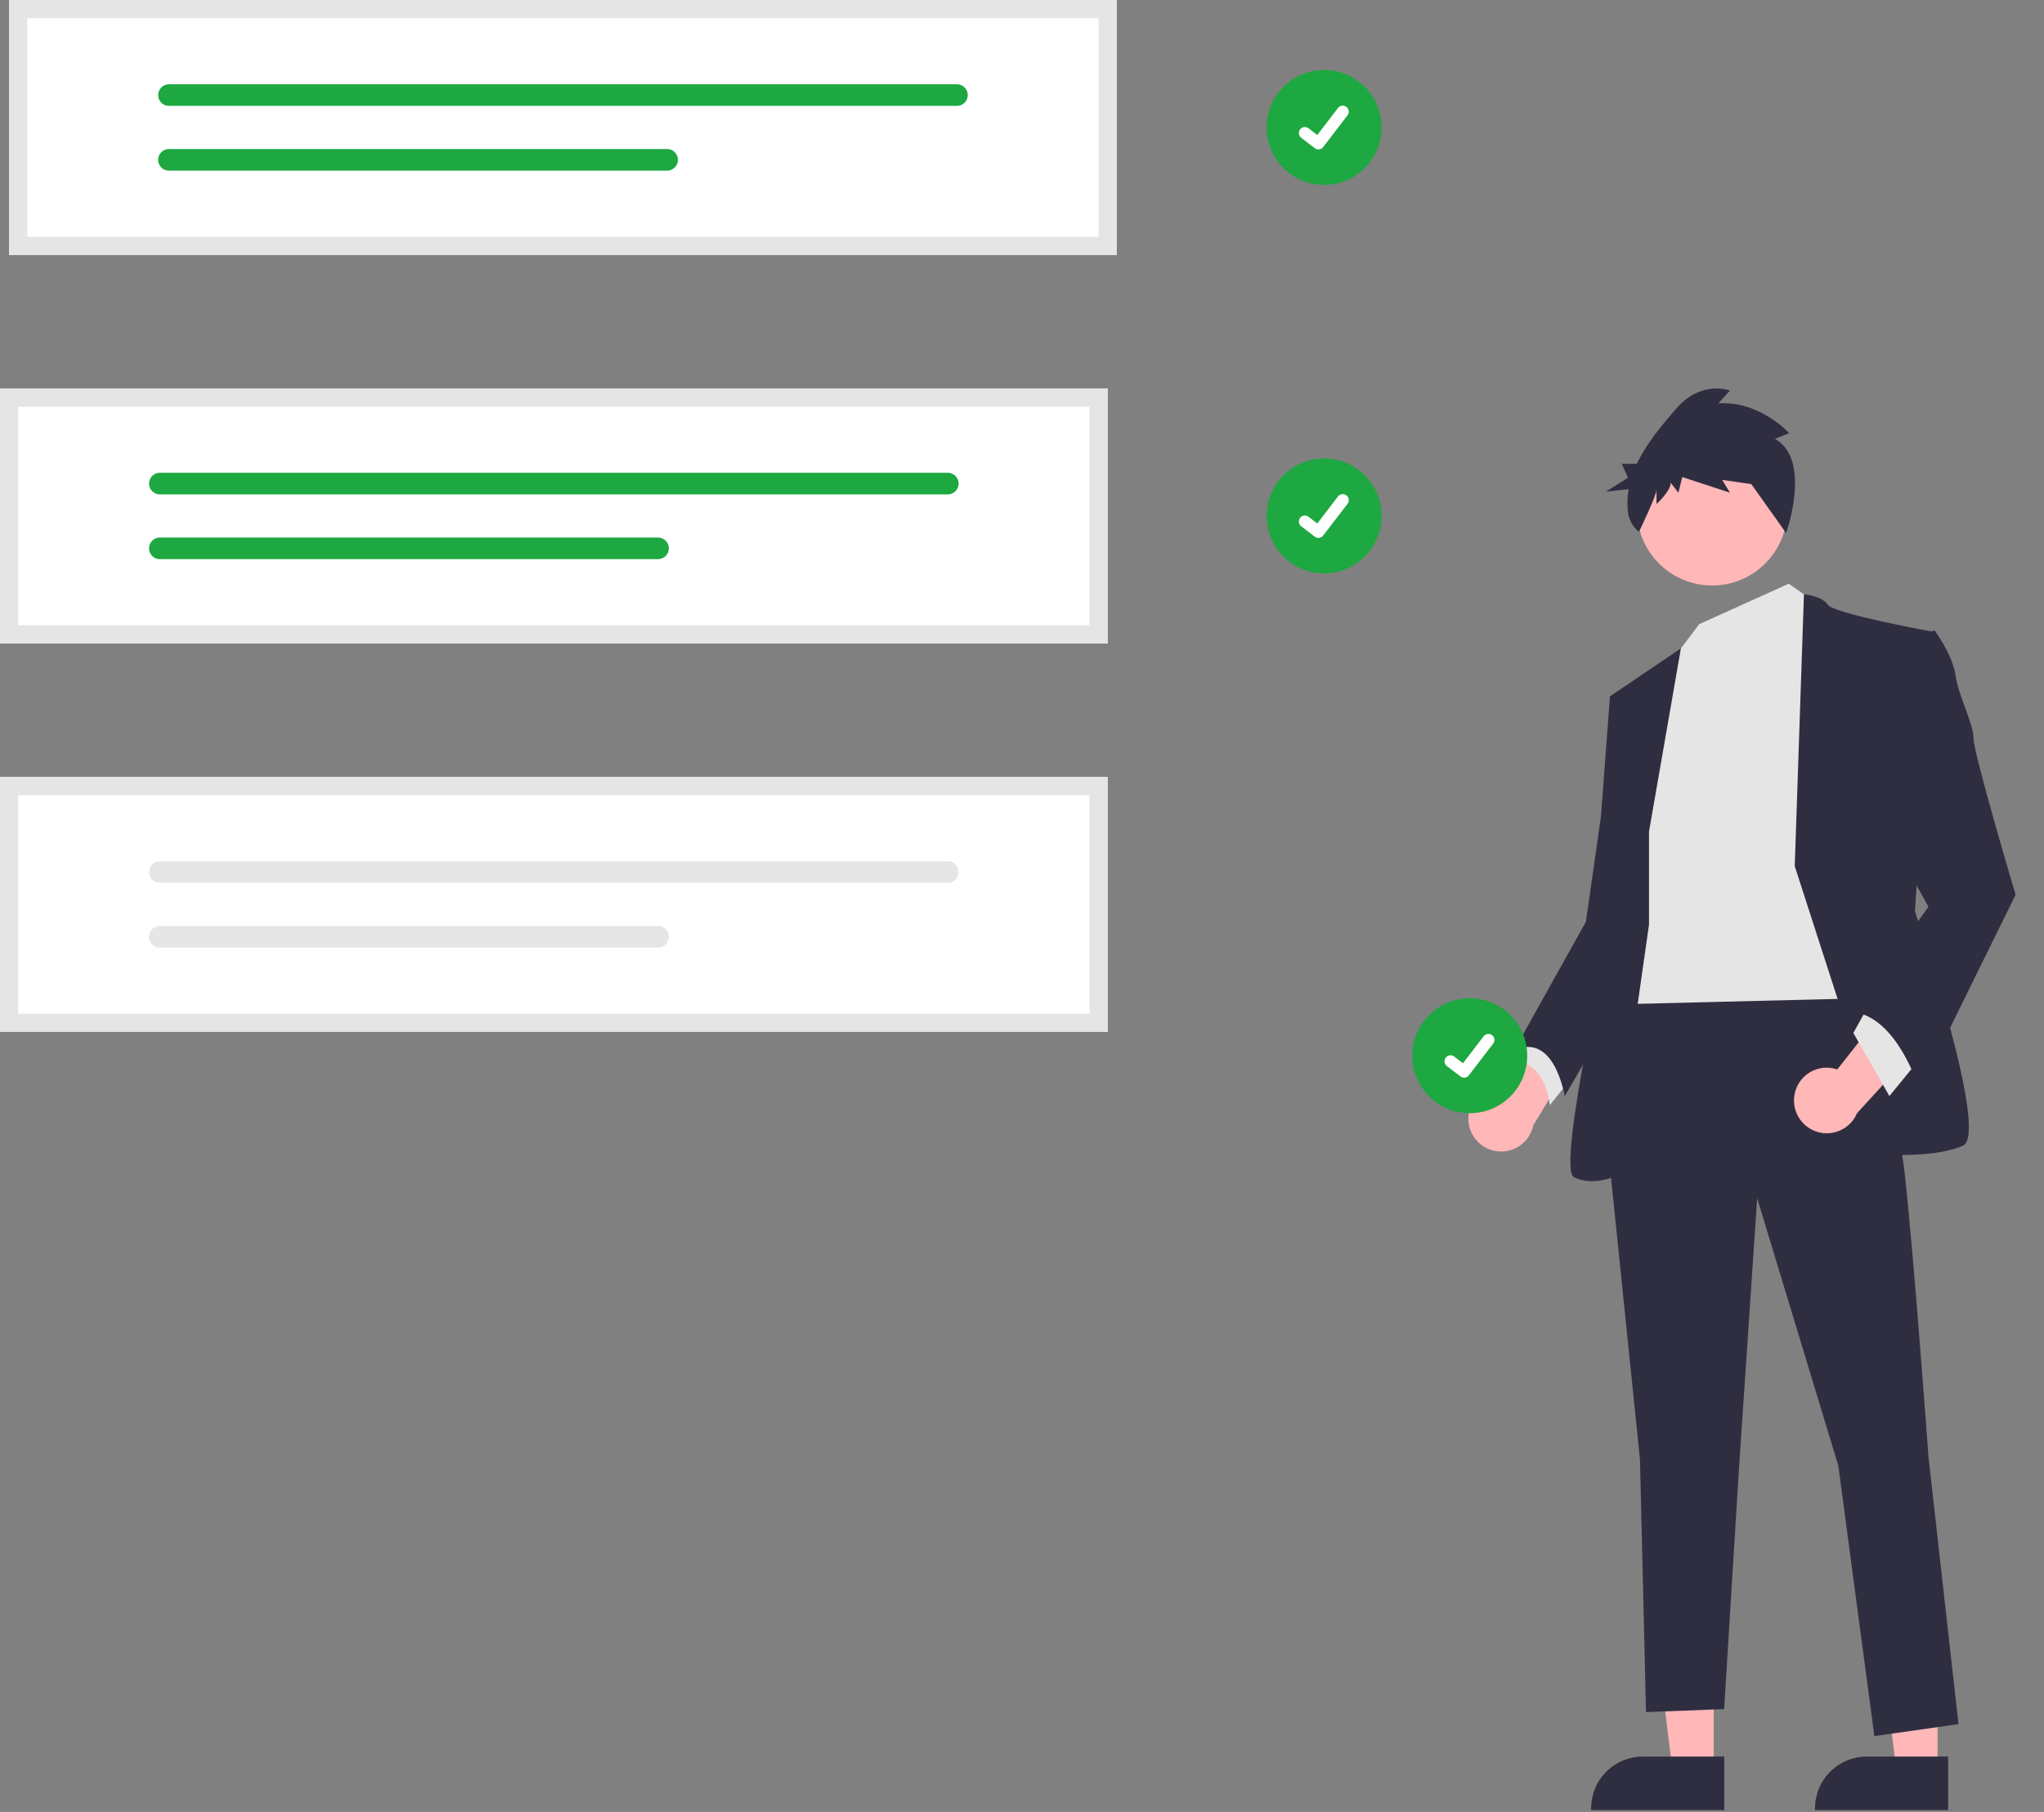
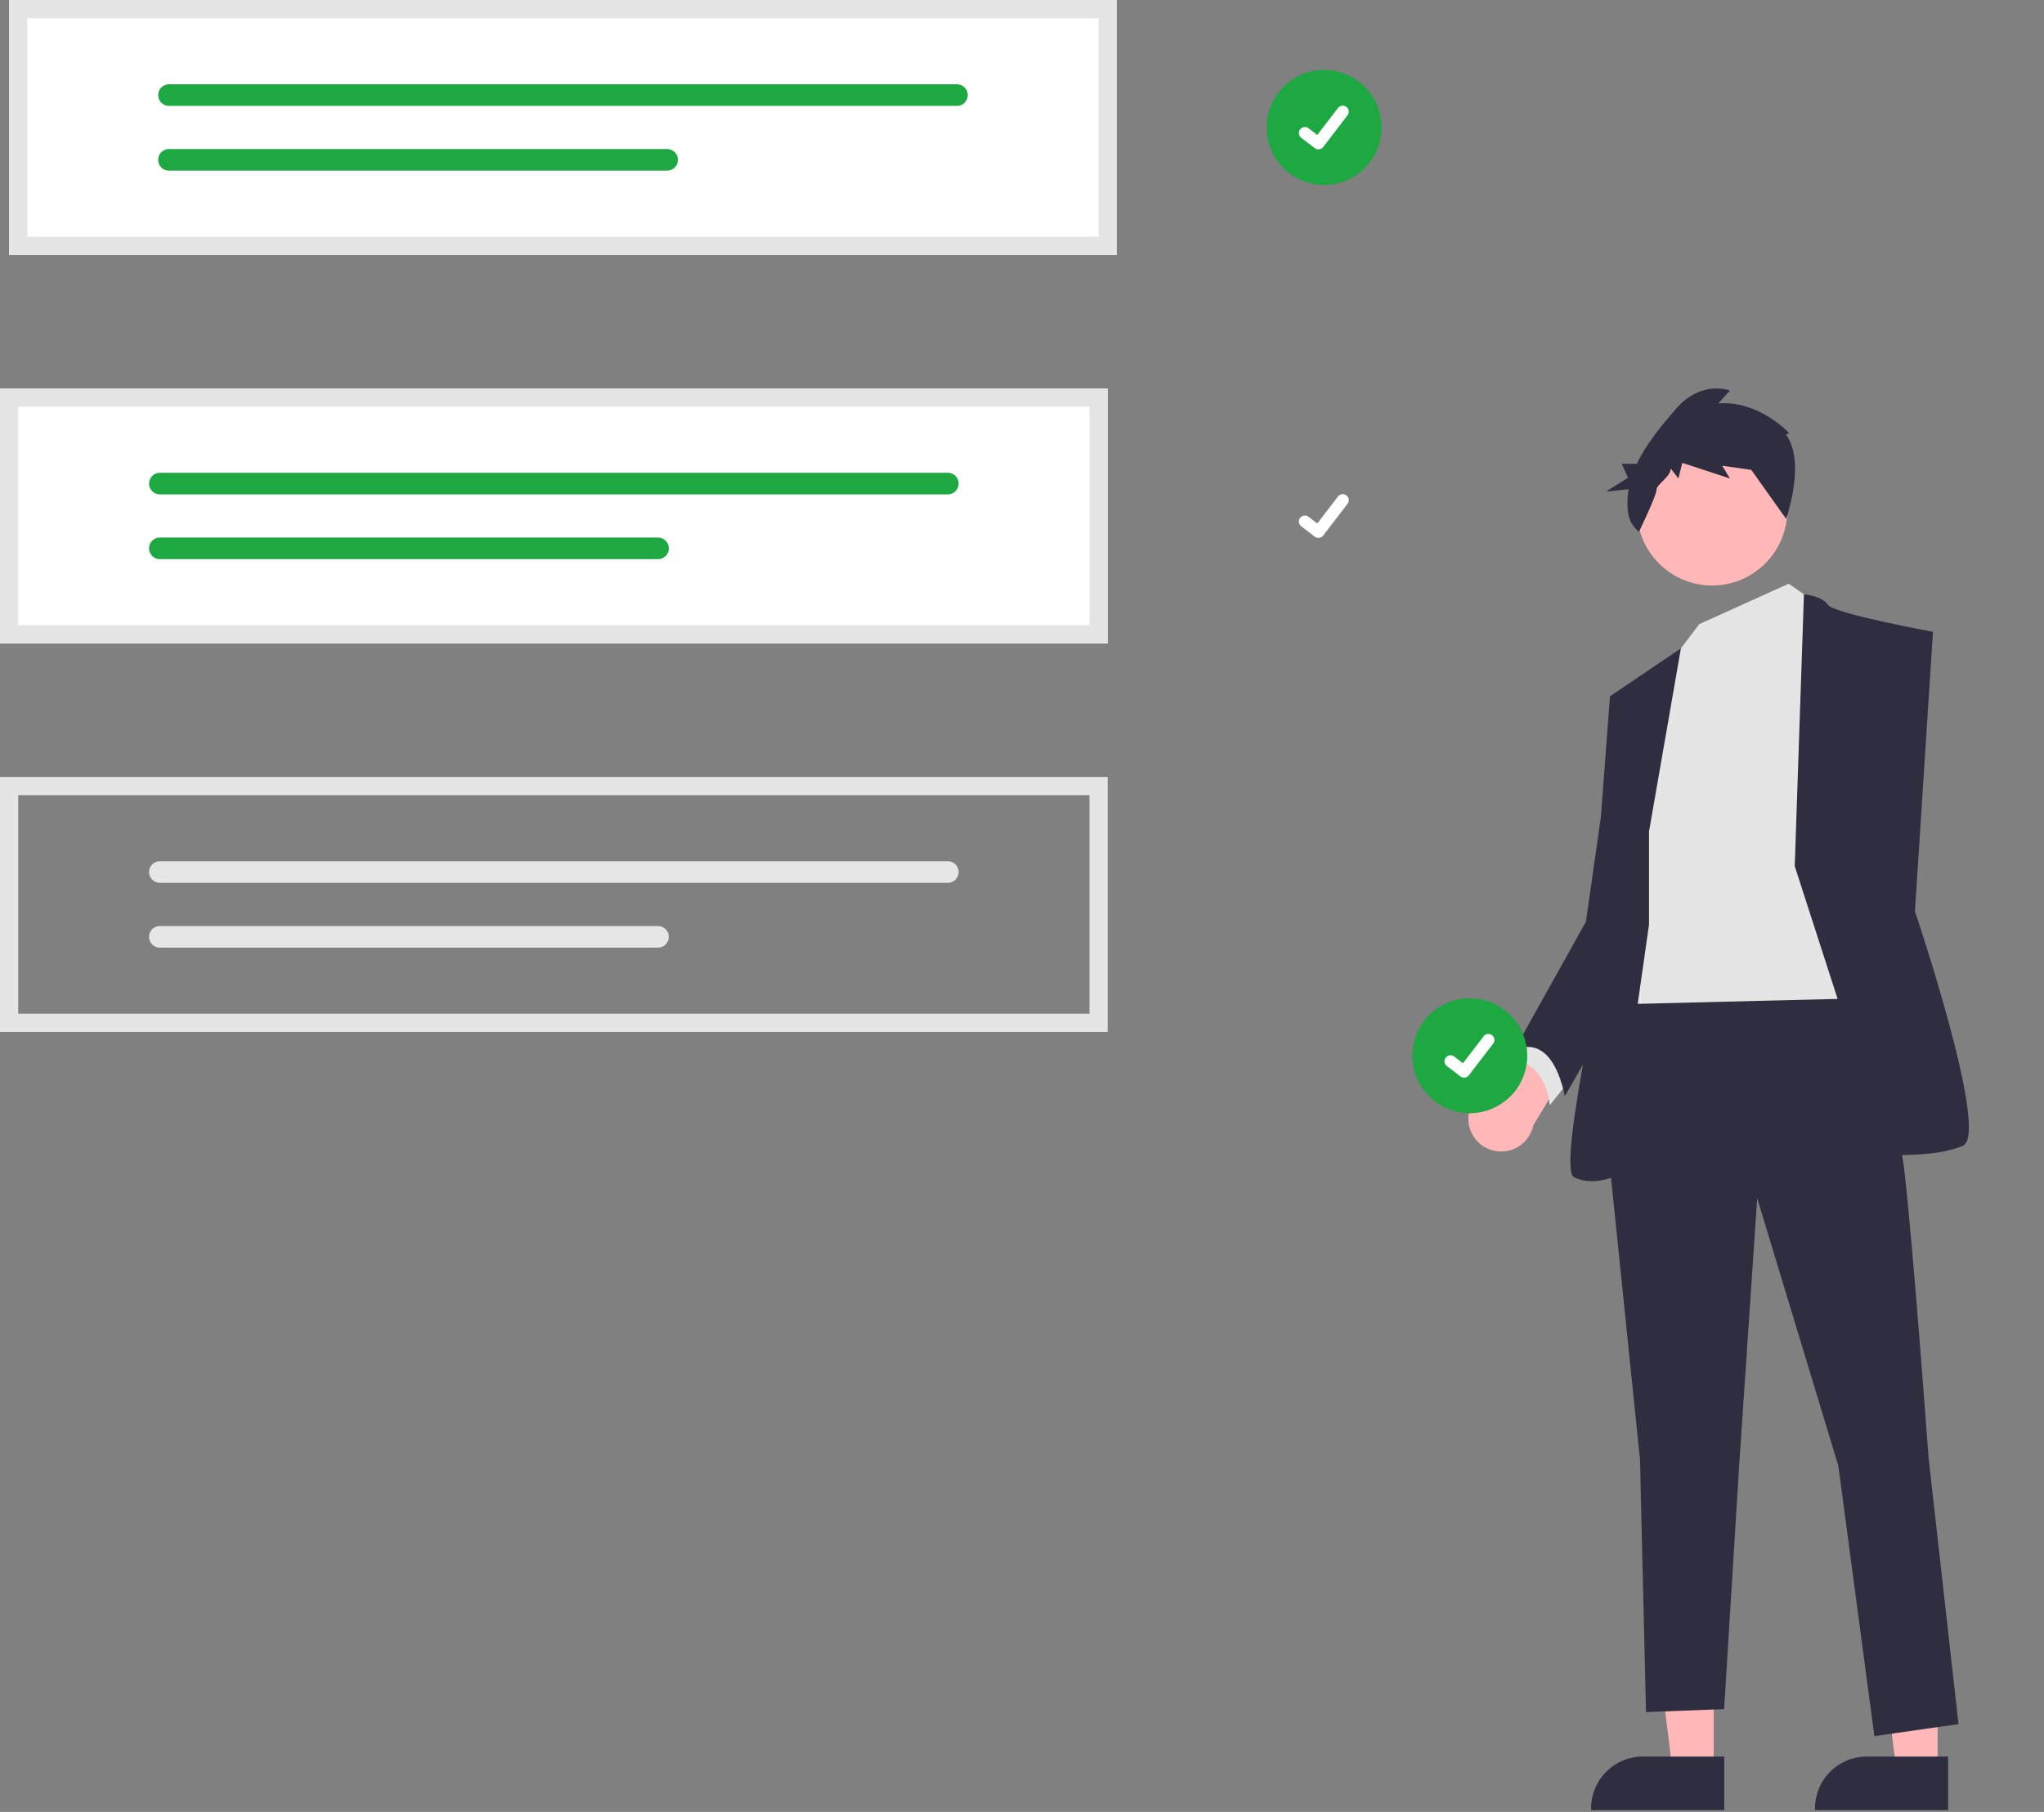
<svg xmlns="http://www.w3.org/2000/svg" fill="none" viewBox="0 0 132 117">
  <rect x="0" y="0" width="132" height="117" fill="#808080" stroke="none" />
  <path fill="#1DA841" d="M85.509 11.941c2.049 0 3.711-1.661 3.711-3.711 0-2.049-1.661-3.711-3.711-3.711-2.049 0-3.711 1.661-3.711 3.711 0 2.049 1.661 3.711 3.711 3.711Z" />
  <path fill="#fff" d="M85.141 9.646a.385.385 0 0 1-.232-.077l-.004-.003-.872-.667a.388.388 0 0 1-.1-.114.386.386 0 0 1-.049-.143.386.386 0 0 1 .01-.151.386.386 0 0 1 .067-.136.389.389 0 0 1 .114-.1.388.388 0 0 1 .43.028l.565.433 1.335-1.741a.386.386 0 0 1 .114-.1.387.387 0 0 1 .294-.039.388.388 0 0 1 .136.067l0.0 0-.008.011.009-.011a.388.388 0 0 1 .148.257.388.388 0 0 1-.076.286l-1.57 2.047a.388.388 0 0 1-.308.151l-0.0 0Z" />
-   <path fill="#1DA841" d="M85.509 37.027c2.049 0 3.711-1.661 3.711-3.711 0-2.049-1.661-3.711-3.711-3.711-2.049 0-3.711 1.661-3.711 3.711 0 2.049 1.661 3.711 3.711 3.711Z" />
  <path fill="#fff" d="M85.141 34.732a.384.384 0 0 1-.232-.077l-.004-.003-.872-.667a.388.388 0 0 1-.1-.114.385.385 0 0 1-.049-.143.386.386 0 0 1 .01-.151.386.386 0 0 1 .067-.136.388.388 0 0 1 .408-.139.388.388 0 0 1 .136.067l.565.433 1.335-1.741a.388.388 0 0 1 .114-.1.388.388 0 0 1 .143-.049.387.387 0 0 1 .151.01.39.39 0 0 1 .136.067l0.0 0-.008.011.009-.011c.082.063.135.155.148.257a.388.388 0 0 1-.076.286l-1.57 2.047a.387.387 0 0 1-.137.112.389.389 0 0 1-.172.04l-0.0 0Z" />
  <path fill="#FFB7B7" d="M94.828 72.309a2.106 2.106 0 0 1 .163-.898 2.106 2.106 0 0 1 1.32-1.197c.294-.091.605-.116.91-.074l3.398-6.668 1.92 3.382-3.521 5.813a2.117 2.117 0 0 1-.808 1.269 2.117 2.117 0 0 1-1.447.412 2.117 2.117 0 0 1-1.355-.652 2.117 2.117 0 0 1-.58-1.388ZM110.672 114.295h-2.667l-1.269-10.287h3.936v10.287Z" />
  <path fill="#2F2E41" d="M111.352 116.88h-8.6v-.109c0-.888.353-1.739.98-2.367.628-.627 1.479-.98 2.367-.98h5.253v3.456Z" />
  <path fill="#FFB7B7" d="M125.13 114.295h-2.667l-1.269-10.287h3.936v10.287Z" />
  <path fill="#2F2E41" d="M125.81 116.88h-8.6v-.109c0-.888.353-1.739.981-2.367.627-.627 1.479-.98 2.367-.98h5.252v3.456Z" />
  <path fill="#E5E5E5" d="M98.924 66.506 97.76 68.446s1.94 0 2.329 2.911l1.552-1.94-2.717-2.911Z" />
  <path fill="#2F2E41" d="M119.299 62.43s3.105 8.15 3.687 13.195c.583 5.045 1.553 18.435 1.553 18.435l1.94 17.27-5.433.776-2.329-17.464-5.239-17.27-1.164 17.27-.971 15.718-5.045.194-.388-16.3-2.134-20.763 1.164-9.896 14.359-1.164Z" />
  <path fill="#FFB7B7" d="M110.567 37.808c2.679 0 4.851-2.172 4.851-4.851 0-2.679-2.172-4.851-4.851-4.851s-4.851 2.172-4.851 4.851c0 2.679 2.172 4.851 4.851 4.851Z" />
  <path fill="#E5E5E5" d="m115.515 37.69 1.941 1.358 2.522 25.421-15.718.388 2.135-17.658 1.94-5.045 1.401-1.852 5.779-2.611Z" />
  <path fill="#2F2E41" d="m115.903 55.93.594-17.553s1.153.089 1.541.671c.388.582 6.792 1.746 6.792 1.746l-1.165 18.047s4.852 14.36 3.105 15.136c-1.746.776-4.851.582-4.851.582l-6.016-18.629ZM106.492 53.697l2.059-11.83-4.582 3.098 1.165 8.538-.971 5.822s-3.687 16.106-2.522 16.688c1.164.582 2.522 0 2.522 0l2.329-16.3v-6.016Z" />
-   <path fill="#2F2E41" d="m105.328 44.578-1.358.388-.583 7.762-.97 6.792-4.657 8.344s2.329-1.552 3.299 2.911l5.129-8.93-.86-17.267ZM114.628 28.334l.915-.366s-1.913-2.106-4.574-1.923l.749-.824s-1.83-.733-3.493 1.19c-.875 1.011-1.886 2.199-2.517 3.537h-.98l.409.9-1.431.9 1.469-.162c-.087.493-.101.996-.04 1.493.063.497.317.95.708 1.264 0 0 1.134-2.348 1.134-2.715v.916s.915-.824.915-1.373l.499.641.25-1.007 3.077 1.007-.499-.824 1.912.275-.748-1.007 2.961 4.159s1.696-4.708-.716-6.082Z" />
-   <path fill="#FFB7B7" d="M115.883 70.718c.048-.304.162-.594.334-.849.172-.255.398-.47.662-.628.264-.159.559-.257.865-.289.307-.032.616.004.907.104l4.628-5.881 1.228 3.69-4.584 5.019c-.201.478-.57.865-1.038 1.088-.468.223-1.001.267-1.499.124-.498-.144-.927-.465-1.203-.903-.277-.438-.384-.963-.3-1.474Z" />
-   <path fill="#E5E5E5" d="m123.763 68.64-1.747 2.135-2.328-4.075.97-1.746 3.105 3.687Z" />
-   <path fill="#2F2E41" d="m123.374 41.474 1.553-.776s1.164 1.552 1.358 2.911c.194 1.358 1.164 3.105 1.164 4.075 0 .97 2.717 10.091 2.717 10.091l-6.209 12.613s-1.359-4.657-4.269-5.045l4.851-6.792-2.717-4.851 1.552-12.225Z" />
+   <path fill="#2F2E41" d="m105.328 44.578-1.358.388-.583 7.762-.97 6.792-4.657 8.344s2.329-1.552 3.299 2.911l5.129-8.93-.86-17.267ZM114.628 28.334l.915-.366s-1.913-2.106-4.574-1.923l.749-.824s-1.83-.733-3.493 1.19c-.875 1.011-1.886 2.199-2.517 3.537h-.98l.409.9-1.431.9 1.469-.162c-.087.493-.101.996-.04 1.493.063.497.317.95.708 1.264 0 0 1.134-2.348 1.134-2.715s.915-.824.915-1.373l.499.641.25-1.007 3.077 1.007-.499-.824 1.912.275-.748-1.007 2.961 4.159s1.696-4.708-.716-6.082Z" />
  <path fill="#fff" d="M71.533 41.548H0V25.086h71.533v16.462Z" />
  <path fill="#1DA841" d="M10.323 30.529a.697.697 0 0 0-.492.205.697.697 0 0 0-.204.492.697.697 0 0 0 .696.697h50.888a.697.697 0 0 0 .492-.205.697.697 0 0 0 .204-.492.696.696 0 0 0-.204-.492.697.697 0 0 0-.492-.205h-50.888ZM10.324 34.711a.698.698 0 0 0-.267.052.699.699 0 0 0-.226.151.697.697 0 0 0-.205.492.697.697 0 0 0 .203.493.696.696 0 0 0 .226.152.697.697 0 0 0 .267.054h32.172a.697.697 0 0 0 .267-.053.698.698 0 0 0 .227-.151.697.697 0 0 0 .205-.493.697.697 0 0 0-.053-.267.696.696 0 0 0-.151-.226.694.694 0 0 0-.227-.151.697.697 0 0 0-.267-.053h-32.169Z" />
  <path fill="#E5E5E5" d="M71.533 41.548H0V25.086h71.533v16.462ZM1.176 40.372H70.357V26.262H1.176v14.111Z" />
-   <path fill="#fff" d="M71.533 66.632H0V50.17h71.533v16.462Z" />
  <path fill="#E6E6E6" d="M10.323 55.613a.697.697 0 0 0-.492.204.697.697 0 0 0 0 .985.697.697 0 0 0 .492.205h50.888a.697.697 0 0 0 .492-.205.697.697 0 0 0 .204-.492.697.697 0 0 0-.204-.492.697.697 0 0 0-.492-.204h-50.888ZM10.324 59.797a.696.696 0 0 0-.267.052.697.697 0 0 0-.432.643.697.697 0 0 0 .203.493.697.697 0 0 0 .492.205h32.172a.696.696 0 0 0 .267-.053.694.694 0 0 0 .227-.151.695.695 0 0 0 .151-.226.697.697 0 0 0 0-.534.695.695 0 0 0-.151-.226.696.696 0 0 0-.227-.151.696.696 0 0 0-.267-.053h-32.169Z" />
  <path fill="#E5E5E5" d="M71.533 66.632H0V50.17h71.533v16.462ZM1.176 65.456H70.357V51.346H1.176v14.111Z" />
  <path fill="#fff" d="M72.121 16.462H.588V0h71.533v16.462Z" />
  <path fill="#1DA841" d="M10.912 5.443a.697.697 0 0 0-.492.205.697.697 0 0 0-.204.492c0 .185.073.362.204.492a.697.697 0 0 0 .492.205h50.888a.697.697 0 0 0 .492-.205.697.697 0 0 0 .204-.492.697.697 0 0 0-.204-.492.697.697 0 0 0-.492-.205h-50.888ZM10.912 9.625a.697.697 0 0 0-.493.203.697.697 0 0 0-.205.492.697.697 0 0 0 .203.493c.13.131.307.205.492.205h32.172a.699.699 0 0 0 .267-.053.696.696 0 0 0 .227-.151.696.696 0 0 0 .151-.226.697.697 0 0 0 .053-.267.697.697 0 0 0-.053-.267.696.696 0 0 0-.151-.226.697.697 0 0 0-.494-.204h-32.169Z" />
  <path fill="#E5E5E5" d="M72.121 16.462H.588V0h71.533v16.462ZM1.764 15.286H70.945V1.176H1.764V15.286Z" />
  <path fill="#1DA841" d="M94.916 71.882c2.049 0 3.711-1.661 3.711-3.711 0-2.049-1.661-3.711-3.711-3.711-2.049 0-3.711 1.661-3.711 3.711 0 2.049 1.661 3.711 3.711 3.711Z" />
  <path fill="#fff" d="M94.548 69.586a.384.384 0 0 1-.232-.077l-.004-.003-.872-.667a.387.387 0 0 1-.1-.114.387.387 0 0 1-.049-.143.39.39 0 0 1 .01-.151.388.388 0 0 1 .067-.136.384.384 0 0 1 .114-.1.388.388 0 0 1 .143-.049.387.387 0 0 1 .287.077l.565.433 1.335-1.741a.387.387 0 0 1 .257-.148.387.387 0 0 1 .151.01.39.39 0 0 1 .136.067l0.0 0-.008.011.009-.011c.082.063.135.155.148.257a.388.388 0 0 1-.076.286l-1.57 2.047a.387.387 0 0 1-.137.112.387.387 0 0 1-.172.04l-0.0 0Z" />
</svg>